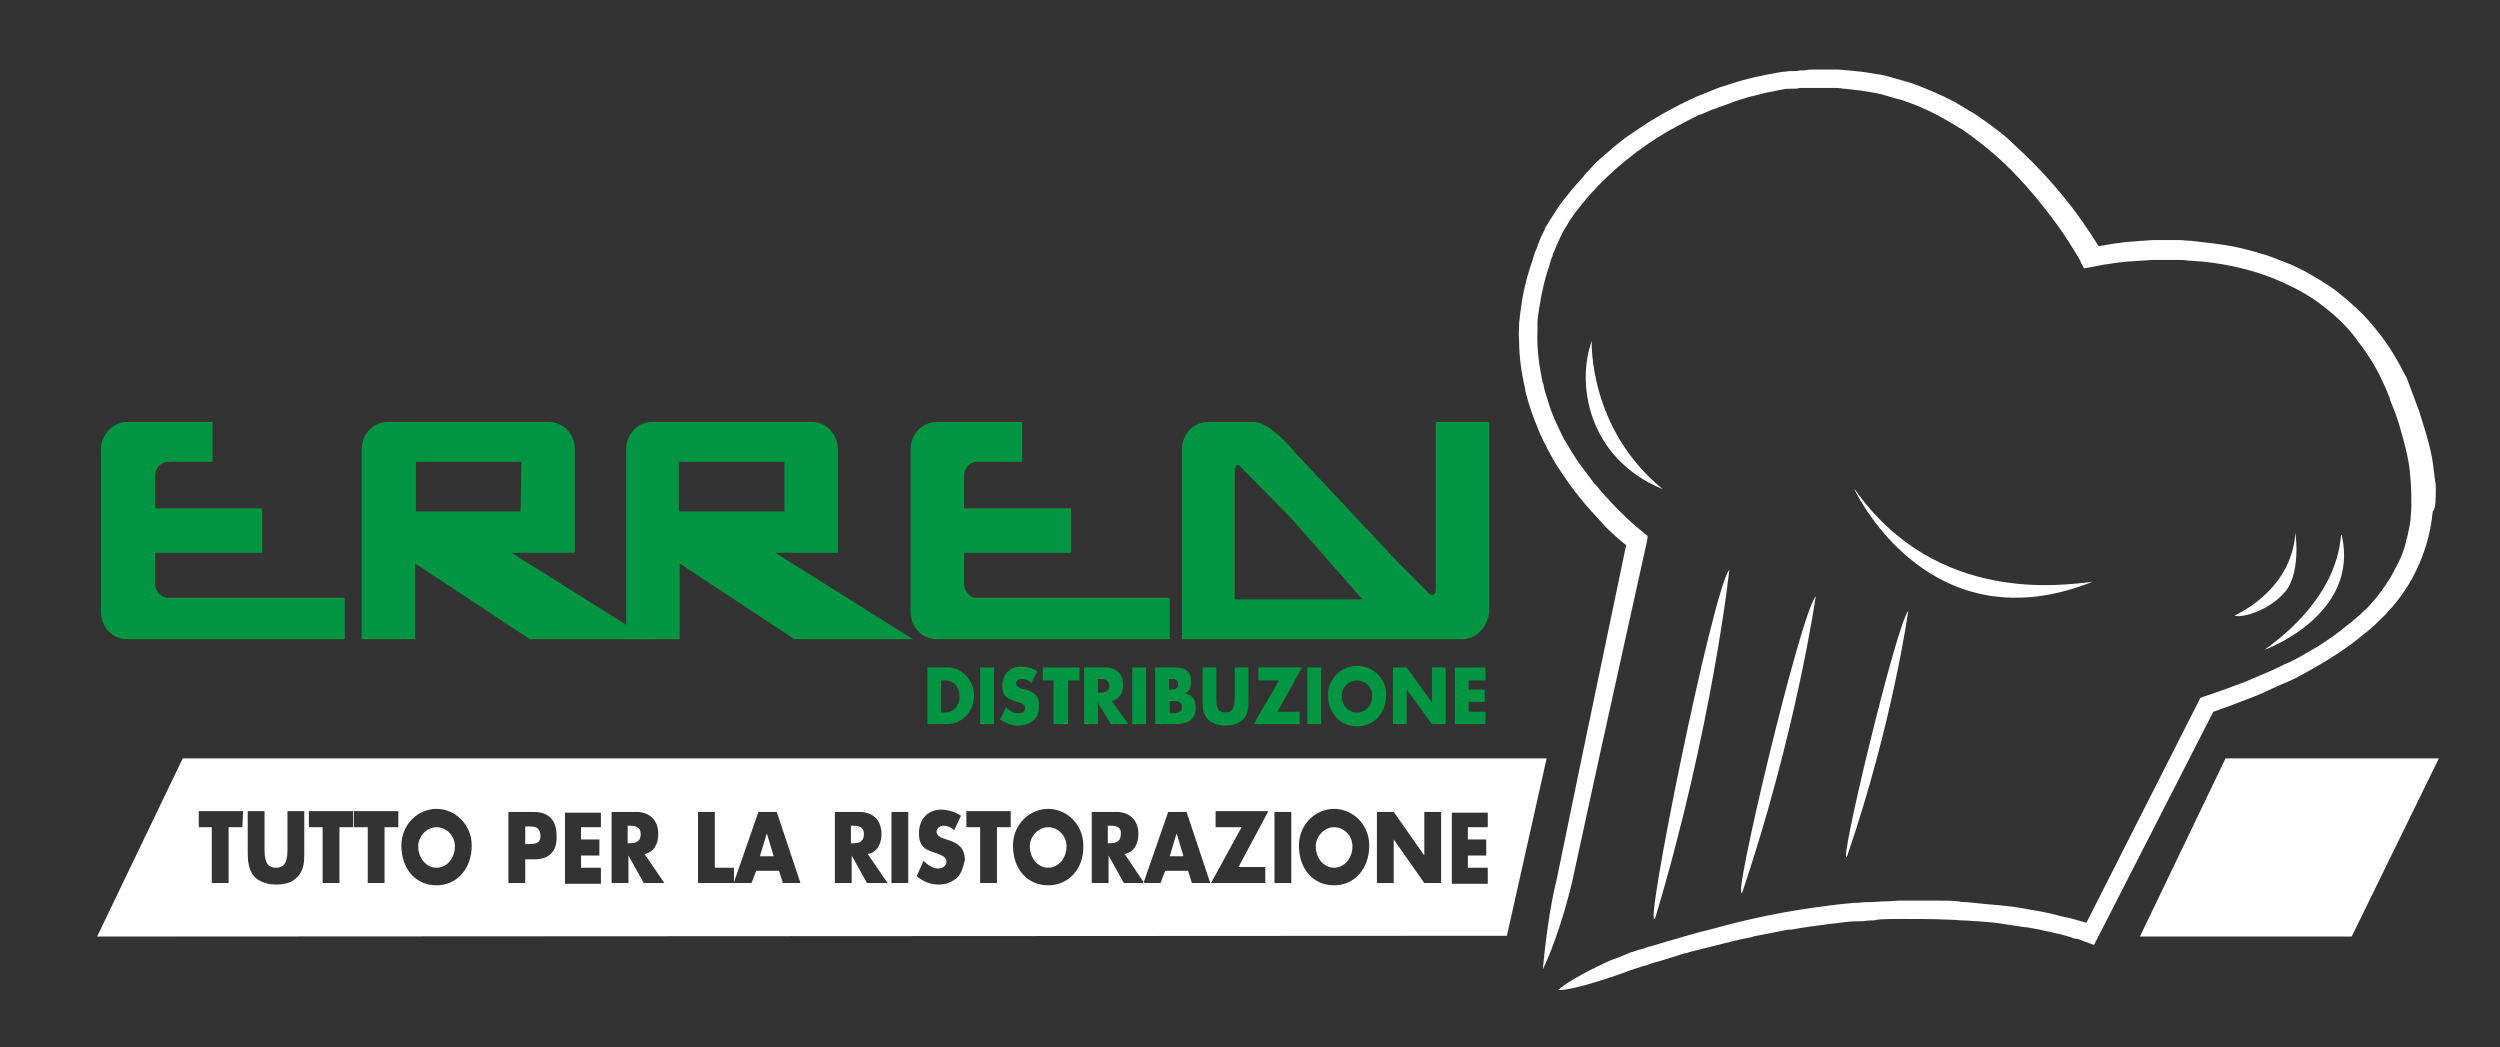
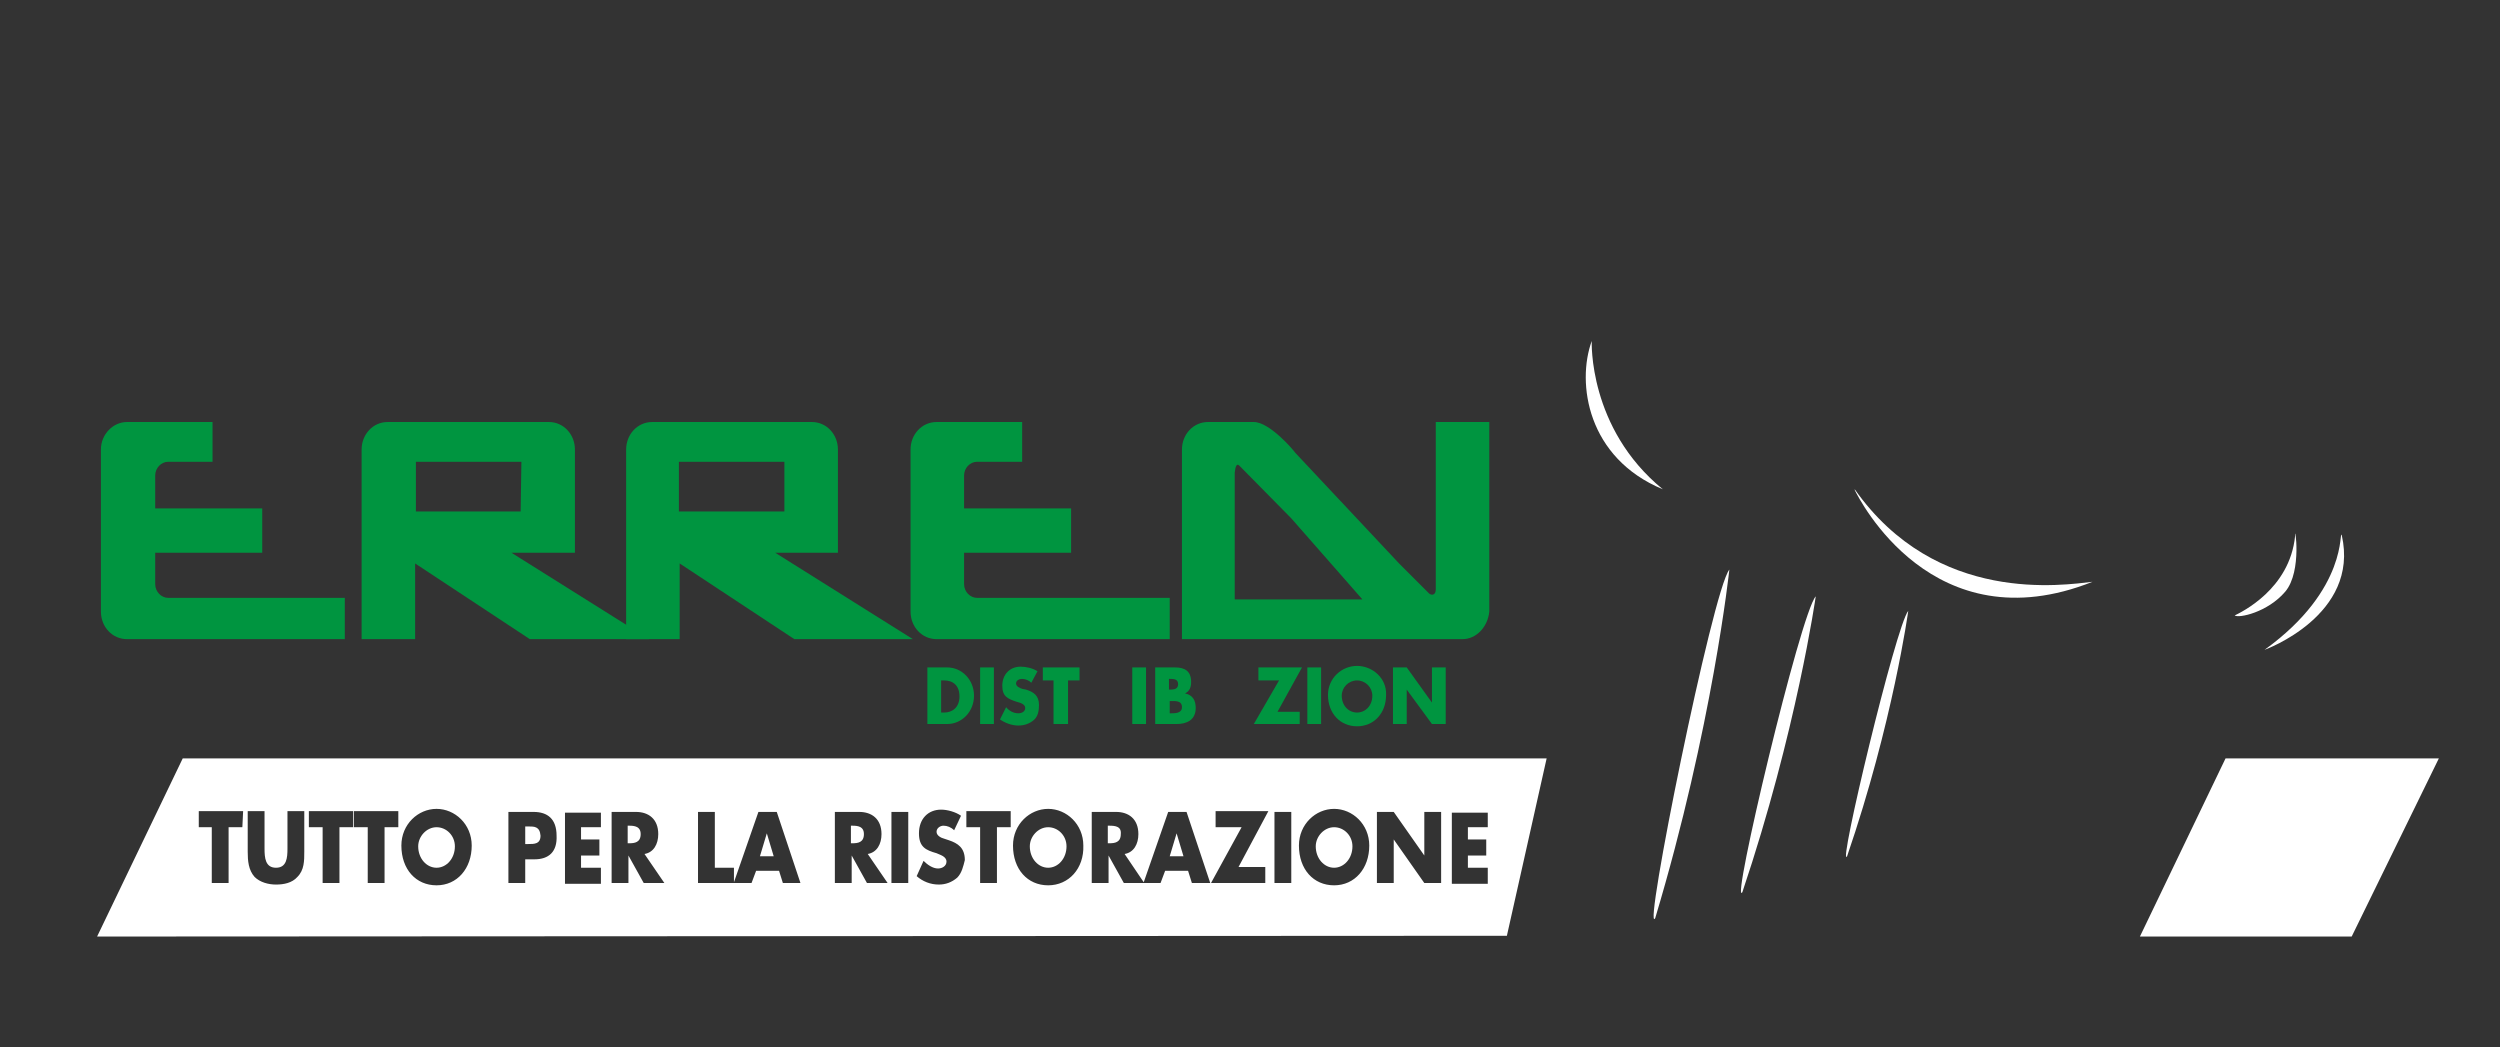
<svg xmlns="http://www.w3.org/2000/svg" version="1.1" id="Livello_1" x="0px" y="0px" viewBox="0 0 327 137" enable-background="new 0 0 327 137" xml:space="preserve">
  <rect x="0" y="0" width="327" height="137" fill="#333333" stroke="none" />
  <g>
    <g>
      <path fill-rule="evenodd" clip-rule="evenodd" fill="#009540" d="M123.1,89h0.4c1.2,0,2,0.7,2,2.1s-0.9,2.1-2,2.1h-0.4V89z     M121.3,94.7h2.6c1.9,0,3.5-1.6,3.5-3.7s-1.6-3.7-3.5-3.7h-2.6V94.7z" />
    </g>
    <g>
      <rect x="128.2" y="87.3" fill-rule="evenodd" clip-rule="evenodd" fill="#009540" width="1.8" height="7.4" />
    </g>
    <g>
      <path fill-rule="evenodd" clip-rule="evenodd" fill="#009540" d="M135.7,87.8c-0.6-0.4-1.5-0.6-2.2-0.6c-1.4,0-2.4,1-2.4,2.5    c0,1.4,0.7,1.7,1.9,2.1c0.4,0.1,1.1,0.3,1.1,0.8s-0.5,0.7-0.9,0.7c-0.6,0-1.2-0.3-1.6-0.8l-0.8,1.6c0.7,0.5,1.6,0.8,2.4,0.8    c0.7,0,1.4-0.2,2-0.7s0.7-1.3,0.7-2c0-1.2-0.7-1.7-1.7-2l-0.5-0.1c-0.3-0.1-0.8-0.3-0.8-0.7c0-0.4,0.4-0.6,0.8-0.6    c0.4,0,0.9,0.2,1.2,0.5L135.7,87.8z" />
    </g>
    <g>
      <polygon fill-rule="evenodd" clip-rule="evenodd" fill="#009540" points="139.7,89 141.2,89 141.2,87.3 136.4,87.3 136.4,89     137.8,89 137.8,94.7 139.7,94.7   " />
    </g>
    <g>
-       <path fill-rule="evenodd" clip-rule="evenodd" fill="#009540" d="M143.6,88.8h0.2c0.6,0,1.3,0.1,1.3,0.9s-0.7,0.9-1.3,0.9h-0.2    V88.8z M145.4,91.7c1-0.2,1.5-1.1,1.5-2.1c0-1.6-1-2.3-2.4-2.3h-2.7v7.4h1.8v-2.8l0,0l1.7,2.8h2.3L145.4,91.7z" />
-     </g>
+       </g>
    <g>
      <rect x="148.1" y="87.3" fill-rule="evenodd" clip-rule="evenodd" fill="#009540" width="1.8" height="7.4" />
    </g>
    <g>
      <path fill-rule="evenodd" clip-rule="evenodd" fill="#009540" d="M152.9,88.8h0.1c0.5,0,1.1,0,1.1,0.7c0,0.6-0.5,0.7-1,0.7h-0.2    L152.9,88.8L152.9,88.8z M153.9,94.7c1.3,0,2.5-0.5,2.5-2.1c0-1-0.4-1.7-1.4-1.9l0,0c0.6-0.3,0.8-0.8,0.8-1.5    c0-1.4-0.8-1.9-2.1-1.9h-2.6v7.4H153.9z M152.9,91.7h0.2c0.6,0,1.5-0.1,1.5,0.8c0,0.8-0.9,0.8-1.4,0.8H153v-1.6H152.9z" />
    </g>
    <g>
-       <path fill-rule="evenodd" clip-rule="evenodd" fill="#009540" d="M161.5,87.3v3.9c0,1-0.1,2-1.2,2c-1.2,0-1.2-1-1.2-2v-3.9h-1.8    v4.2c0,1,0,1.9,0.7,2.6c0.6,0.6,1.5,0.8,2.3,0.8s1.7-0.2,2.3-0.8c0.7-0.7,0.7-1.7,0.7-2.6v-4.2H161.5z" />
-     </g>
+       </g>
    <g>
      <polygon fill-rule="evenodd" clip-rule="evenodd" fill="#009540" points="167.1,93.1 170.3,87.3 164.6,87.3 164.6,89 167.3,89     164,94.7 170,94.7 170,93.1   " />
    </g>
    <g>
      <rect x="171" y="87.3" fill-rule="evenodd" clip-rule="evenodd" fill="#009540" width="1.8" height="7.4" />
    </g>
    <g>
      <path fill-rule="evenodd" clip-rule="evenodd" fill="#009540" d="M177.5,89c1.1,0,2,0.9,2,2c0,1.3-0.9,2.2-2,2.2s-2-0.9-2-2.2    C175.5,89.9,176.4,89,177.5,89 M177.5,87.1c-2,0-3.8,1.6-3.8,3.8c0,2.4,1.6,4.1,3.8,4.1s3.8-1.7,3.8-4.1    C181.4,88.7,179.5,87.1,177.5,87.1z" />
    </g>
    <g>
      <polygon fill-rule="evenodd" clip-rule="evenodd" fill="#009540" points="182.2,94.7 184,94.7 184,90.2 184,90.2 187.3,94.7     189.1,94.7 189.1,87.3 187.3,87.3 187.3,91.9 187.3,91.9 184,87.3 182.2,87.3   " />
    </g>
    <g>
-       <polygon fill-rule="evenodd" clip-rule="evenodd" fill="#009540" points="194.3,89 194.3,87.3 190.3,87.3 190.3,94.7 194.3,94.7     194.3,93.1 192.1,93.1 192.1,91.8 194.2,91.8 194.2,90.2 192.1,90.2 192.1,89   " />
-     </g>
+       </g>
    <g>
      <path fill-rule="evenodd" clip-rule="evenodd" fill="#009540" d="M106.2,55.2c1.9,0,3.4,1.6,3.4,3.6v13.5H102h-0.6l18,11.3h-15.5    l-15-9.9v9.9h-7V58.8c0-2,1.5-3.6,3.4-3.6C85.3,55.2,106.2,55.2,106.2,55.2z M102.6,66.9H88.8v-6.5h13.8L102.6,66.9z" />
    </g>
    <g>
      <path fill="#009540" d="M16.6,55.2h11.2v5.2H22c-0.9,0-1.7,0.8-1.7,1.8v4.3h14v5.8h-14v4.1c0,1,0.8,1.8,1.7,1.8h23.1v5.4H16.6    c-1.9,0-3.4-1.6-3.4-3.6V58.8C13.2,56.8,14.8,55.2,16.6,55.2" />
    </g>
    <g>
      <path fill="#009540" d="M122.5,55.2h11.2v5.2h-5.9c-0.9,0-1.7,0.8-1.7,1.8v4.3h14v5.8h-14v4.1c0,1,0.8,1.8,1.7,1.8H153v5.4h-30.5    c-1.9,0-3.4-1.6-3.4-3.6V58.8C119.1,56.8,120.6,55.2,122.5,55.2" />
    </g>
    <g>
      <path fill="#009540" d="M191.3,83.6h-29.7h-1.4h-5.6V58.8c0-2,1.5-3.6,3.4-3.6h6c2.1,0,5.3,3.8,5.4,4L183,73.7l3.9,3.9    c0.3,0.3,0.9,0.3,0.9-0.5V55.2h7V80C194.6,82,193.1,83.6,191.3,83.6 M168.9,67.8l-6.8-6.9c-0.3-0.3-0.5,0-0.6,0.9v16.6h16.7    L168.9,67.8z" />
    </g>
    <g>
      <path fill-rule="evenodd" clip-rule="evenodd" fill="#009540" d="M71.8,55.2c1.9,0,3.4,1.6,3.4,3.6v13.5h-7.7h-0.6l18,11.3H69.3    l-15-9.9v9.9h-7V58.8c0-2,1.5-3.6,3.4-3.6C50.7,55.2,71.8,55.2,71.8,55.2z M68.1,66.9H54.4v-6.5h13.8L68.1,66.9z" />
    </g>
  </g>
  <polygon fill="#FFFFFF" points="319,99.2 291.1,99.2 279.9,122.5 307.6,122.5 " />
  <path fill="#FFFFFF" stroke="#FFFFFF" stroke-linecap="square" stroke-miterlimit="10" d="M229.3,117.7" />
  <path fill="#FFFFFF" stroke="#FFFFFF" stroke-linecap="square" stroke-miterlimit="10" d="M236.6,81.2" />
  <path fill="#FFFFFF" d="M295.1,80.8" />
  <path fill="#FFFFFF" d="M292.3,80.5L292.3,80.5c0.8-0.4,7.2-3.4,7.9-10.4c-0.1-1.8,1,4.6-1.3,7.3S292.8,80.9,292.3,80.5z" />
  <path fill="#FFFFFF" d="M296.2,85c0,0,12.5-4.5,10.1-15C305.9,69.1,307.3,77,296.2,85z" />
  <path fill="#FFFFFF" d="M273.7,76.1c-20.9,8.3-30.5-10.8-31.1-12V64C253.3,79.2,270,76.5,273.7,76.1z" />
  <path fill="#FFFFFF" d="M208.2,44.6c0,0-0.5,11.4,9.3,19.4C207.6,59.9,206.2,50.1,208.2,44.6z" />
  <path fill="#FFFFFF" d="M226.2,74.5c0,0-2.2,20.6-9.7,45.6C214.8,122.8,224,77.2,226.2,74.5z" />
  <path fill="#FFFFFF" d="M237.5,78c0,0-2.5,17.6-9.6,38.7C226.3,119,235.5,80.2,237.5,78z" />
  <path fill="#FFFFFF" d="M249.6,79.9c0,0-2,14.6-8,32.1C240.3,114,248,81.8,249.6,79.9z" />
  <path fill="#FFFFFF" d="M145.1,108h-0.2v2.3h0.2c0.7,0,1.5-0.1,1.5-1.2C146.7,108.1,145.9,108,145.1,108z" />
  <path fill="#FFFFFF" d="M137.1,108.2c-1.3,0-2.4,1.2-2.4,2.5c0,1.6,1.1,2.8,2.4,2.8c1.3,0,2.4-1.2,2.4-2.8  C139.5,109.3,138.4,108.2,137.1,108.2z" />
  <polygon fill="#FFFFFF" points="100.3,109 99.4,112 101.2,112 " />
  <path fill="#FFFFFF" d="M82.3,108h-0.2v2.3h0.2c0.7,0,1.5-0.1,1.5-1.2C83.8,108.1,83,108,82.3,108z" />
  <path fill="#FFFFFF" d="M111.5,108h-0.2v2.3h0.2c0.7,0,1.5-0.1,1.5-1.2C113,108.1,112.2,108,111.5,108z" />
  <polygon fill="#FFFFFF" points="153.9,109 153,112 154.8,112 " />
  <path fill="#FFFFFF" d="M69.1,108.1h-0.4v2.3h0.4c0.8,0,1.6,0,1.6-1.1C70.6,108.1,69.9,108.1,69.1,108.1z" />
  <path fill="#FFFFFF" d="M23.9,99.2l-11.2,23.3l184.4-0.1l5.2-23.2H23.9z M31.7,108.2h-1.8v7.3h-2.2v-7.3H26v-2.1h5.8L31.7,108.2  L31.7,108.2z M39.8,111.4c0,1.2,0,2.4-0.9,3.3c-0.7,0.8-1.8,1-2.8,1s-2.1-0.3-2.8-1c-0.8-0.9-0.9-2.1-0.9-3.3v-5.3h2.2v4.9  c0,1.2,0.1,2.5,1.5,2.5s1.5-1.3,1.5-2.5v-4.9h2.2V111.4z M46.2,108.2h-1.8v7.3h-2.2v-7.3h-1.8v-2.1h5.8V108.2z M52.1,108.2h-1.8v7.3  h-2.2v-7.3h-1.8v-2.1h5.8V108.2z M57.1,115.8c-2.7,0-4.6-2.1-4.6-5.2c0-2.8,2.2-4.8,4.6-4.8c2.4,0,4.6,2,4.6,4.8  C61.7,113.6,59.8,115.8,57.1,115.8z M69.9,112.4h-1.2v3.1h-2.2v-9.3h3.3c1.8,0,3,0.9,3,3.1C72.9,111.4,71.8,112.4,69.9,112.4z   M78.6,108.2H76v1.6h2.4v2.1H76v1.6h2.6v2.1h-4.7v-9.3h4.7V108.2z M84.2,115.5l-2-3.6l0,0v3.6H80v-9.3h3.2c1.6,0,2.9,0.9,2.9,2.9  c0,1.3-0.6,2.4-1.8,2.6l2.6,3.8H84.2z M102.4,115.5l-0.5-1.6h-3l-0.6,1.6H96l0,0h-4.7v-9.3h2.2v7.3H96v1.9l3.2-9.2h2.4l3.1,9.3  C104.7,115.5,102.4,115.5,102.4,115.5z M113.4,115.5l-2-3.6l0,0v3.6h-2.2v-9.3h3.2c1.6,0,2.9,0.9,2.9,2.9c0,1.3-0.6,2.4-1.8,2.6  l2.6,3.8H113.4z M118.8,115.5h-2.2v-9.3h2.2V115.5z M125.2,114.8c-0.7,0.6-1.5,0.9-2.4,0.9c-1.1,0-2.1-0.4-2.9-1.1l0.9-2  c0.5,0.5,1.2,1,1.9,1c0.5,0,1.1-0.3,1.1-0.9c0-0.7-0.9-0.9-1.3-1.1c-1.4-0.4-2.3-0.8-2.3-2.6c0-1.9,1.2-3.1,2.9-3.1  c0.8,0,1.9,0.3,2.6,0.8l-0.9,1.9c-0.4-0.4-0.9-0.6-1.4-0.6c-0.4,0-0.9,0.3-0.9,0.8s0.6,0.8,1,0.9l0.6,0.2c1.2,0.4,2.1,1,2.1,2.6  C126,113.3,125.8,114.2,125.2,114.8z M132.2,108.2h-1.8v7.3h-2.2v-7.3h-1.8v-2.1h5.8V108.2z M137.1,115.8c-2.7,0-4.6-2.1-4.6-5.2  c0-2.8,2.2-4.8,4.6-4.8c2.4,0,4.6,2,4.6,4.8C141.8,113.6,139.8,115.8,137.1,115.8z M155.9,115.5l-0.5-1.6h-3l-0.6,1.6h-2.1h-0.2H147  l-2-3.6l0,0v3.6h-2.2v-9.3h3.2c1.6,0,2.9,0.9,2.9,2.9c0,1.3-0.6,2.4-1.8,2.6l2.5,3.7l3.2-9.2h2.4l3.1,9.3H155.9z M165.5,113.4v2.1  h-7.1l4-7.3H159v-2.1h6.9l-3.9,7.3H165.5z M168.9,115.5h-2.2v-9.3h2.2V115.5z M174.5,115.8c-2.7,0-4.6-2.1-4.6-5.2  c0-2.8,2.2-4.8,4.6-4.8c2.4,0,4.6,2,4.6,4.8C179.1,113.6,177.2,115.8,174.5,115.8z M188.5,115.5h-2.2l-4-5.7l0,0v5.7h-2.2v-9.3h2.2  l4,5.7l0,0v-5.7h2.2V115.5z M194.6,108.2H192v1.6h2.4v2.1H192v1.6h2.6v2.1h-4.7v-9.3h4.7V108.2z" />
  <path fill="#FFFFFF" d="M57.1,108.2c-1.3,0-2.4,1.2-2.4,2.5c0,1.6,1.1,2.8,2.4,2.8c1.3,0,2.4-1.2,2.4-2.8  C59.5,109.3,58.4,108.2,57.1,108.2z" />
  <path fill="#FFFFFF" d="M174.5,108.2c-1.3,0-2.4,1.2-2.4,2.5c0,1.6,1.1,2.8,2.4,2.8c1.3,0,2.4-1.2,2.4-2.8  C176.9,109.3,175.8,108.2,174.5,108.2z" />
  <polygon fill="#FFFFFF" points="96,115.5 96,115.5 96,115.3 " />
-   <polygon fill="#FFFFFF" points="149.5,115.5 149.7,115.5 149.6,115.3 " />
-   <path fill="#FFFFFF" d="M318.6,63.8c0-0.3,0-0.6-0.1-0.9c0-0.3-0.1-0.6-0.1-0.9c0-0.2-0.1-0.5-0.1-0.8c-0.2-1.8-0.7-3.7-1.4-5.9  l-0.5-1.6l-0.2-0.5l-0.4-1.1c-0.2-0.5-0.4-1.1-0.6-1.6c-0.1-0.3-0.2-0.5-0.3-0.8c-0.1-0.3-0.2-0.5-0.4-0.8c-1.1-2.2-2.3-4.1-3.7-5.8  c-1.1-1.4-2.3-2.6-3.6-3.7c-0.4-0.4-0.9-0.7-1.3-1.1c-0.4-0.3-0.9-0.7-1.4-1c-0.9-0.6-1.9-1.2-3-1.8c-0.5-0.3-1.1-0.5-1.6-0.8  c-1-0.4-2-0.8-3.1-1.2c-0.5-0.2-1.1-0.3-1.6-0.5c-1.1-0.3-2.2-0.6-3.3-0.8c-1.7-0.3-3.5-0.5-5.3-0.7l0,0c-0.5,0-1.1-0.1-1.6-0.1  c-0.2,0-0.4,0-0.5,0c-0.3,0-0.6,0-0.9,0h-0.1h-0.1c-0.3,0-0.7,0-1,0c-0.2,0-0.4,0-0.6,0c-0.6,0-1.2,0.1-1.8,0.1  c-0.8,0.1-1.5,0.1-2.3,0.2c-0.5,0.1-0.9,0.1-1.4,0.2c-0.6,0.1-1.2,0.2-1.8,0.3c-2.9-4.7-6.2-8.7-10-12.3c-0.5-0.5-1.1-1-1.6-1.5  c-0.1-0.1-0.1-0.1-0.2-0.2c-0.9-0.8-1.9-1.5-2.8-2.2c-0.8-0.5-1.5-1.1-2.3-1.5c-0.6-0.4-1.2-0.7-1.8-1.1c-1.9-1-3.8-1.8-5.7-2.5  c-1-0.3-2.1-0.6-3.1-0.9c-0.7-0.2-1.4-0.3-2.1-0.4c-1.1-0.2-2.1-0.3-3.2-0.4l0,0c-0.4,0-0.9-0.1-1.3-0.1c-0.1,0-0.2,0-0.4,0  c-0.4,0-0.7,0-1.1,0c-0.1,0-0.1,0-0.2,0c0,0,0,0-0.1,0c-0.4,0-0.8,0-1.2,0c-0.1,0-0.2,0-0.3,0c-0.3,0-0.7,0-1,0.1  c-0.1,0-0.3,0-0.4,0c-0.3,0-0.6,0.1-0.9,0.1c-0.1,0-0.3,0-0.4,0c-0.1,0-0.1,0-0.2,0c-0.4,0-0.7,0.1-1.1,0.1  c-2.4,0.4-4.8,0.9-7.1,1.7c-0.3,0.1-0.7,0.2-1,0.3c-1,0.4-2,0.8-3,1.2c-1.6,0.7-3.3,1.6-4.9,2.5c-0.6,0.4-1.2,0.7-1.8,1.1  s-1.2,0.8-1.8,1.2c-1.2,0.8-2.3,1.7-3.3,2.6c-0.9,0.7-1.7,1.5-2.4,2.3c-0.2,0.2-0.5,0.5-0.7,0.8c-0.5,0.6-1.1,1.2-1.5,1.7  s-0.8,1-1.2,1.5c-0.6,0.8-1.1,1.6-1.6,2.4c-0.1,0.1-0.1,0.2-0.2,0.3c-0.1,0.2-0.2,0.3-0.3,0.5c-0.1,0.1-0.2,0.3-0.2,0.4  c-0.3,0.6-0.6,1.2-0.9,2c0,0.1-0.1,0.2-0.1,0.3c0,0.1-0.1,0.2-0.1,0.3c-0.2,0.4-0.4,0.9-0.5,1.4c-0.6,1.7-1.1,3.5-1.4,5.3  c-0.1,0.7-0.2,1.4-0.3,2.1c0,0.4-0.1,0.7-0.1,1.1c0,0.7-0.1,1.4,0,2.1l0,0l0,0c0,2.2,0.3,4.3,0.8,6.4c0,0.1,0,0.1,0,0.2  c0.3,1.2,0.7,2.5,1.2,3.8c0.3,0.7,0.5,1.3,0.8,2c0.2,0.3,0.3,0.7,0.5,1s0.3,0.7,0.5,1s0.3,0.6,0.5,0.9c0.3,0.6,0.7,1.2,1.1,1.8  c1,1.5,2,2.9,3.2,4.3c0.2,0.3,0.5,0.5,0.7,0.8c0.7,0.8,1.4,1.5,2,2.2l0,0c0.9,0.9,1.8,1.7,2.7,2.4L207,98.6l0,0l-3.4,16.5  c0,0-1.1,4-1.8,11.7c2.3-4.8,3.8-11.3,3.8-11.3l3.7-17l0,0l6.1-27.6l0.1-0.6v-0.2l-0.6-0.5c-1-0.8-1.9-1.6-2.9-2.6  c-0.2-0.2-0.5-0.5-0.7-0.7c-0.5-0.5-0.9-1-1.4-1.5c-0.2-0.3-0.5-0.5-0.7-0.8c-0.2-0.3-0.4-0.5-0.7-0.8c-0.2-0.3-0.4-0.5-0.6-0.8  c-0.4-0.5-0.8-1.1-1.2-1.6c-0.6-0.8-1.1-1.7-1.6-2.5c-0.2-0.3-0.3-0.6-0.5-0.8c-0.9-1.8-1.7-3.5-2.2-5.3c-0.2-0.6-0.4-1.2-0.5-1.8  c0-0.1,0-0.2-0.1-0.3c-0.5-2.3-0.8-4.6-0.7-6.9c0-0.3,0-0.6,0-0.9c0-0.6,0.1-1.2,0.2-1.8c0.3-2,0.7-3.9,1.4-5.9v-0.1  c0.1-0.2,0.1-0.4,0.2-0.6c0.1-0.2,0.2-0.4,0.2-0.6c0.1-0.2,0.2-0.5,0.3-0.7c0.3-0.7,0.5-1.2,0.8-1.8c0.2-0.5,0.5-0.9,0.8-1.4  c0.2-0.4,0.4-0.7,0.7-1.1c0.2-0.3,0.4-0.6,0.6-0.8c1.5-2,3.3-3.9,5.5-5.8c2-1.7,4.2-3.3,6.5-4.6c0.3-0.2,0.6-0.3,0.9-0.5  c0.5-0.3,1-0.5,1.5-0.8c0.4-0.2,0.8-0.4,1.2-0.6c0.2-0.1,0.3-0.2,0.5-0.2c0.2-0.1,0.5-0.2,0.7-0.3c0.4-0.2,0.9-0.4,1.3-0.5  c0.2-0.1,0.3-0.1,0.5-0.2c0.5-0.2,0.9-0.3,1.4-0.5c0.2-0.1,0.3-0.1,0.5-0.2c0.6-0.2,1.3-0.4,1.9-0.6c0.8-0.2,1.6-0.4,2.4-0.6  c0.7-0.1,1.4-0.3,2.1-0.4c0.4-0.1,0.8-0.1,1.2-0.1c0.1,0,0.2,0,0.4,0c0.3,0,0.5-0.1,0.8-0.1c0.1,0,0.3,0,0.4,0c0.3,0,0.5,0,0.8,0  c0.1,0,0.2,0,0.3,0c0.4,0,0.8,0,1.1,0h0.1c0.4,0,0.8,0,1.2,0c0.1,0,0.2,0,0.3,0c0.4,0,0.8,0,1.3,0.1c0.4,0,0.8,0.1,1.1,0.1  c0.5,0.1,1,0.1,1.5,0.2c0.2,0,0.5,0.1,0.7,0.1c0.4,0.1,0.7,0.1,1.1,0.2c0.3,0.1,0.6,0.1,0.8,0.2c0.8,0.2,1.6,0.5,2.5,0.7  c2.1,0.7,4.1,1.6,6.1,2.8c0.6,0.3,1.1,0.7,1.7,1c1.9,1.3,3.8,2.8,5.6,4.5c2.4,2.3,4.6,4.9,6.8,7.9c1.1,1.5,2.1,3.1,3.1,4.8l0.1,0.3  l0.4,0.7l1.1-0.2c1.9-0.4,4-0.7,6.3-0.8c0.5,0,1.1-0.1,1.6-0.1c0.2,0,0.3,0,0.5,0c0.4,0,0.7,0,1.1,0s0.7,0,1.1,0c0.2,0,0.3,0,0.5,0  c0.5,0,1,0,1.5,0.1c0.6,0,1.1,0.1,1.7,0.1c3.9,0.4,7.4,1.3,10.5,2.7c2,0.9,3.8,1.9,5.3,3.1c1.6,1.2,3.1,2.6,4.3,4.2l0.1,0.1  c0,0.1,0.1,0.1,0.1,0.2c1.2,1.5,2.3,3.2,3.2,5.1c0.4,0.8,0.7,1.5,1,2.3c0.1,0.2,0.1,0.4,0.2,0.6l0.6,1.5l0.2,0.6l0.3,0.9  c0.7,2.4,1.2,4.3,1.4,6.1c0.1,1.1,0.2,2.2,0.2,3.2c0,0.3,0,0.5,0,0.8s0,0.5,0,0.8c0,0.5-0.1,1-0.1,1.5c0,0.3-0.1,0.5-0.1,0.8  c-0.1,0.3-0.1,0.6-0.2,0.9c-0.1,0.6-0.3,1.1-0.4,1.7c-0.2,0.6-0.4,1.3-0.7,1.9c-0.1,0.2-0.2,0.4-0.3,0.6c-0.3,0.6-0.6,1.1-0.9,1.7  c-0.1,0.1-0.1,0.2-0.2,0.3c-0.7,1.1-1.4,2.1-2.3,3.1c-0.3,0.3-0.6,0.7-1,1c-0.2,0.2-0.3,0.3-0.5,0.5c0,0,0,0-0.1,0.1  c-0.2,0.1-0.3,0.3-0.5,0.4c-0.3,0.3-0.7,0.6-1.1,0.9c-0.5,0.4-0.9,0.7-1.4,1.1c-0.8,0.6-1.6,1.1-2.5,1.7c-0.2,0.1-0.5,0.3-0.7,0.4  c-0.7,0.4-1.5,0.9-2.3,1.3c-0.4,0.2-0.8,0.4-1.3,0.6c-0.2,0.1-0.4,0.2-0.6,0.3c-0.4,0.2-0.9,0.4-1.3,0.6c-0.2,0.1-0.5,0.2-0.7,0.3  c-0.5,0.2-0.9,0.4-1.4,0.6c-0.2,0.1-0.5,0.2-0.7,0.3c-0.9,0.4-1.9,0.7-2.9,1.1c-0.9,0.3-1.9,0.7-2.9,1l-0.5,0.2l-14.9,29.4  c-0.7-0.2-1.4-0.4-2.1-0.6c-0.2,0-0.3-0.1-0.5-0.1s-0.3-0.1-0.5-0.1c-1.5-0.4-2.8-0.7-4.2-0.9c-1.1-0.2-2.1-0.4-3.2-0.5  c-0.3,0-0.7-0.1-1-0.1c-0.4,0-0.8-0.1-1.2-0.1c-1.1-0.1-2-0.2-3-0.3c-0.3,0-0.7,0-1-0.1c-1-0.1-2.1-0.1-3.2-0.1c-0.2,0-0.3,0-0.5,0  s-0.3,0-0.5,0s-0.3,0-0.5,0c-0.8,0-1.7,0-2.7,0c-0.8,0-1.5,0.1-2.2,0.1s-1.4,0.1-2,0.1c-0.2,0-0.4,0-0.6,0c-0.4,0-0.8,0.1-1.1,0.1  c-0.2,0-0.4,0-0.5,0c-0.7,0.1-1.3,0.1-1.9,0.2c0,0,0,0-0.1,0c-0.5,0.1-1,0.1-1.5,0.2c-4.9,0.6-9.9,1.6-14.9,3l0,0  c-0.3,0.1-0.5,0.1-0.8,0.2l0,0l0,0c-0.9,0.2-1.8,0.5-2.6,0.7l0,0l-0.7,0.2c-0.9,0.3-1.8,0.5-2.7,0.8c-0.4,0.1-0.9,0.3-1.4,0.4  c-0.4,0.1-0.8,0.3-1.3,0.4c-0.4,0.1-0.8,0.3-1.3,0.4c-0.2,0.1-0.5,0.2-0.7,0.3c-0.2,0.1-0.5,0.2-0.7,0.3l-1.1,0.4c0,0-5,2.2-6.9,3.9  c2.1,0.1,8.7-2.3,8.7-2.3c0.2-0.1,0.3-0.1,0.5-0.2c0.3-0.1,0.6-0.2,0.9-0.3c0.4-0.1,0.8-0.3,1.3-0.4c0.4-0.1,0.8-0.3,1.2-0.4  c0.5-0.1,1-0.3,1.4-0.4c0.6-0.2,1.3-0.4,1.9-0.6c0.2-0.1,0.4-0.1,0.6-0.2h0.2l0.6-0.2c0.5-0.1,1.1-0.3,1.6-0.4s1.1-0.3,1.6-0.4l0,0  c1.6-0.4,3.1-0.8,4.7-1.1c0.1,0,0.2,0,0.3-0.1c1.5-0.3,3.1-0.6,4.6-0.9l0,0c0.1,0,0.1,0,0.2,0l0,0c0.1,0,0.1,0,0.2,0l0,0  c1.6-0.3,3.1-0.5,4.7-0.7c0.5-0.1,1.1-0.1,1.6-0.2c0.8-0.1,1.6-0.2,2.4-0.2c0.2,0,0.4,0,0.5,0c0.4,0,0.7-0.1,1.1-0.1  c0.3,0,0.6,0,0.9-0.1c1-0.1,2-0.1,3.2-0.1c2.1,0,4.3,0,6.4,0.1c0.6,0,1.2,0.1,1.8,0.1c0.6,0,1.2,0.1,1.9,0.1  c0.7,0.1,1.4,0.1,2.2,0.2c1.3,0.2,2.7,0.4,4,0.6c0.1,0,0.1,0,0.2,0c0.5,0.1,1,0.2,1.6,0.3c0.7,0.2,1.5,0.3,2.2,0.5  c0.6,0.1,1.2,0.3,1.9,0.5c0.2,0.1,0.5,0.2,0.8,0.2c0.4,0.1,0.8,0.3,1.1,0.4l1.1,0.4l15.6-30.5c0.1,0,0.2-0.1,0.3-0.1  c0.4-0.1,0.7-0.3,1.1-0.4s0.8-0.3,1.1-0.4c1.5-0.6,3-1.1,4.3-1.7c0.1-0.1,0.3-0.1,0.4-0.2c0.9-0.4,1.7-0.8,2.5-1.1  c0.7-0.3,1.3-0.6,2-1c2.2-1.2,4.2-2.4,6-3.7c1-0.7,1.9-1.5,2.8-2.2c0.8-0.7,1.5-1.4,2.2-2.1c0.2-0.3,0.5-0.6,0.7-0.8  c1.3-1.5,2.4-3.2,3.2-4.9c1-2.1,1.7-4.4,2-6.7c0-0.3,0.1-0.6,0.1-0.9C318.6,66.6,318.6,65.2,318.6,63.8z" />
</svg>